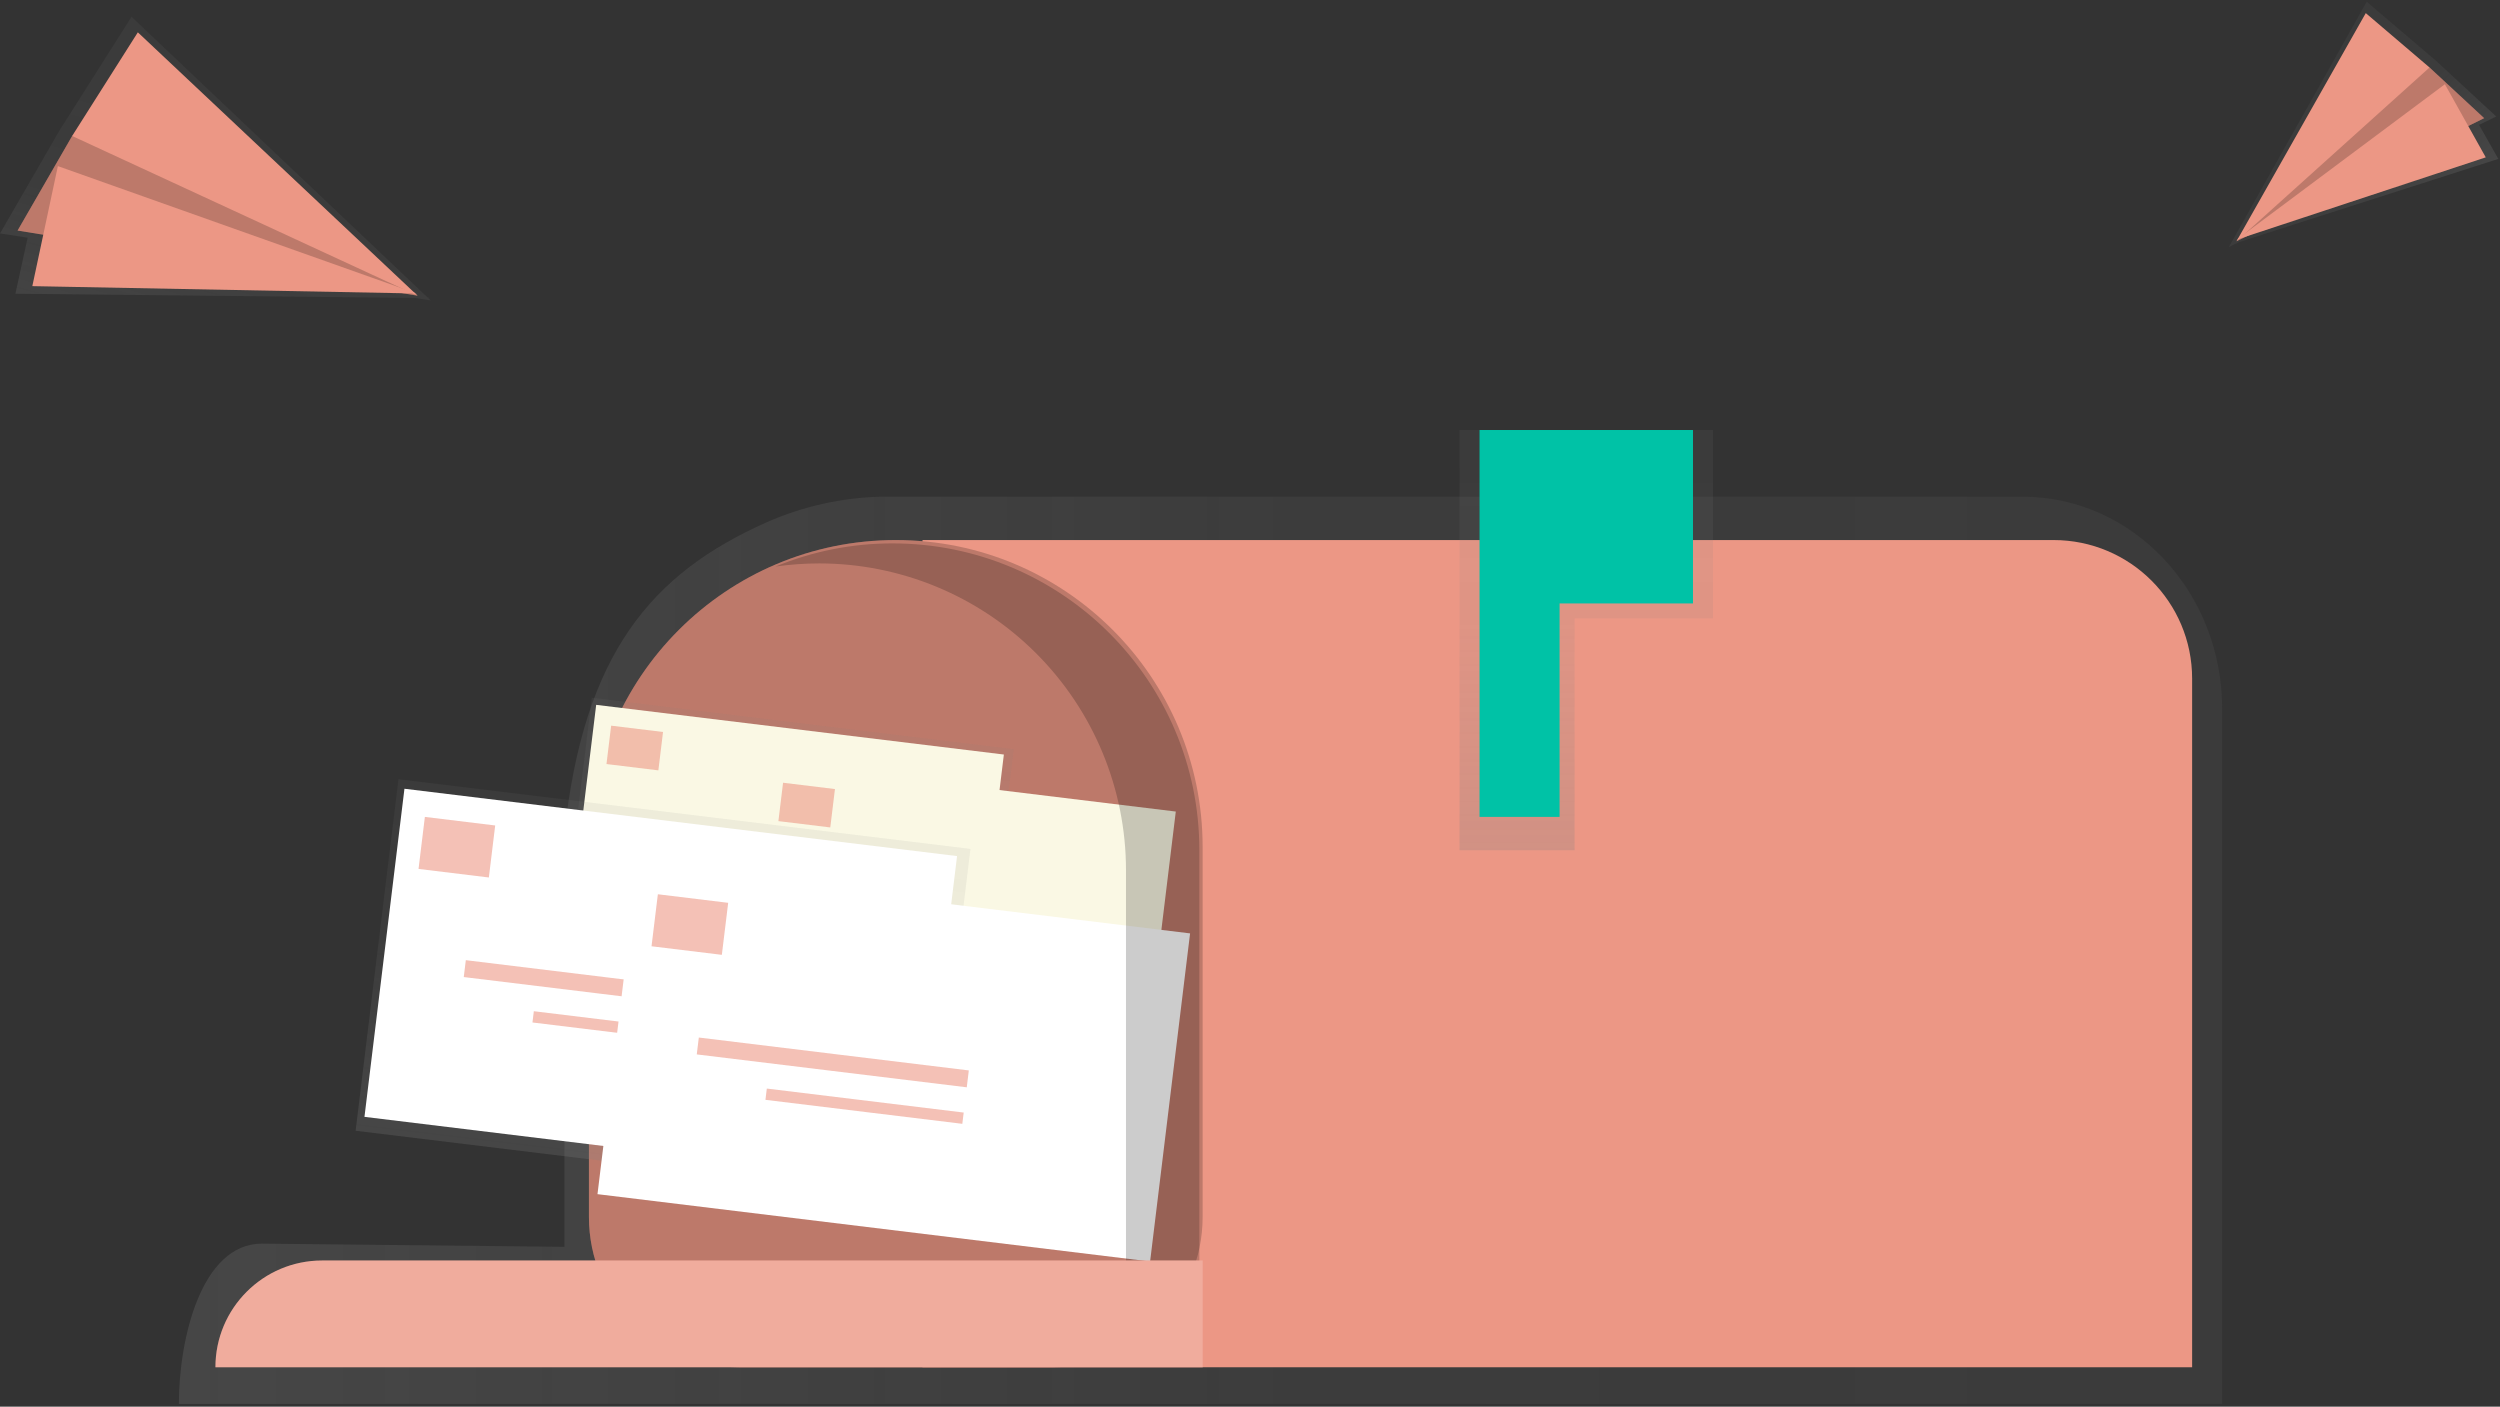
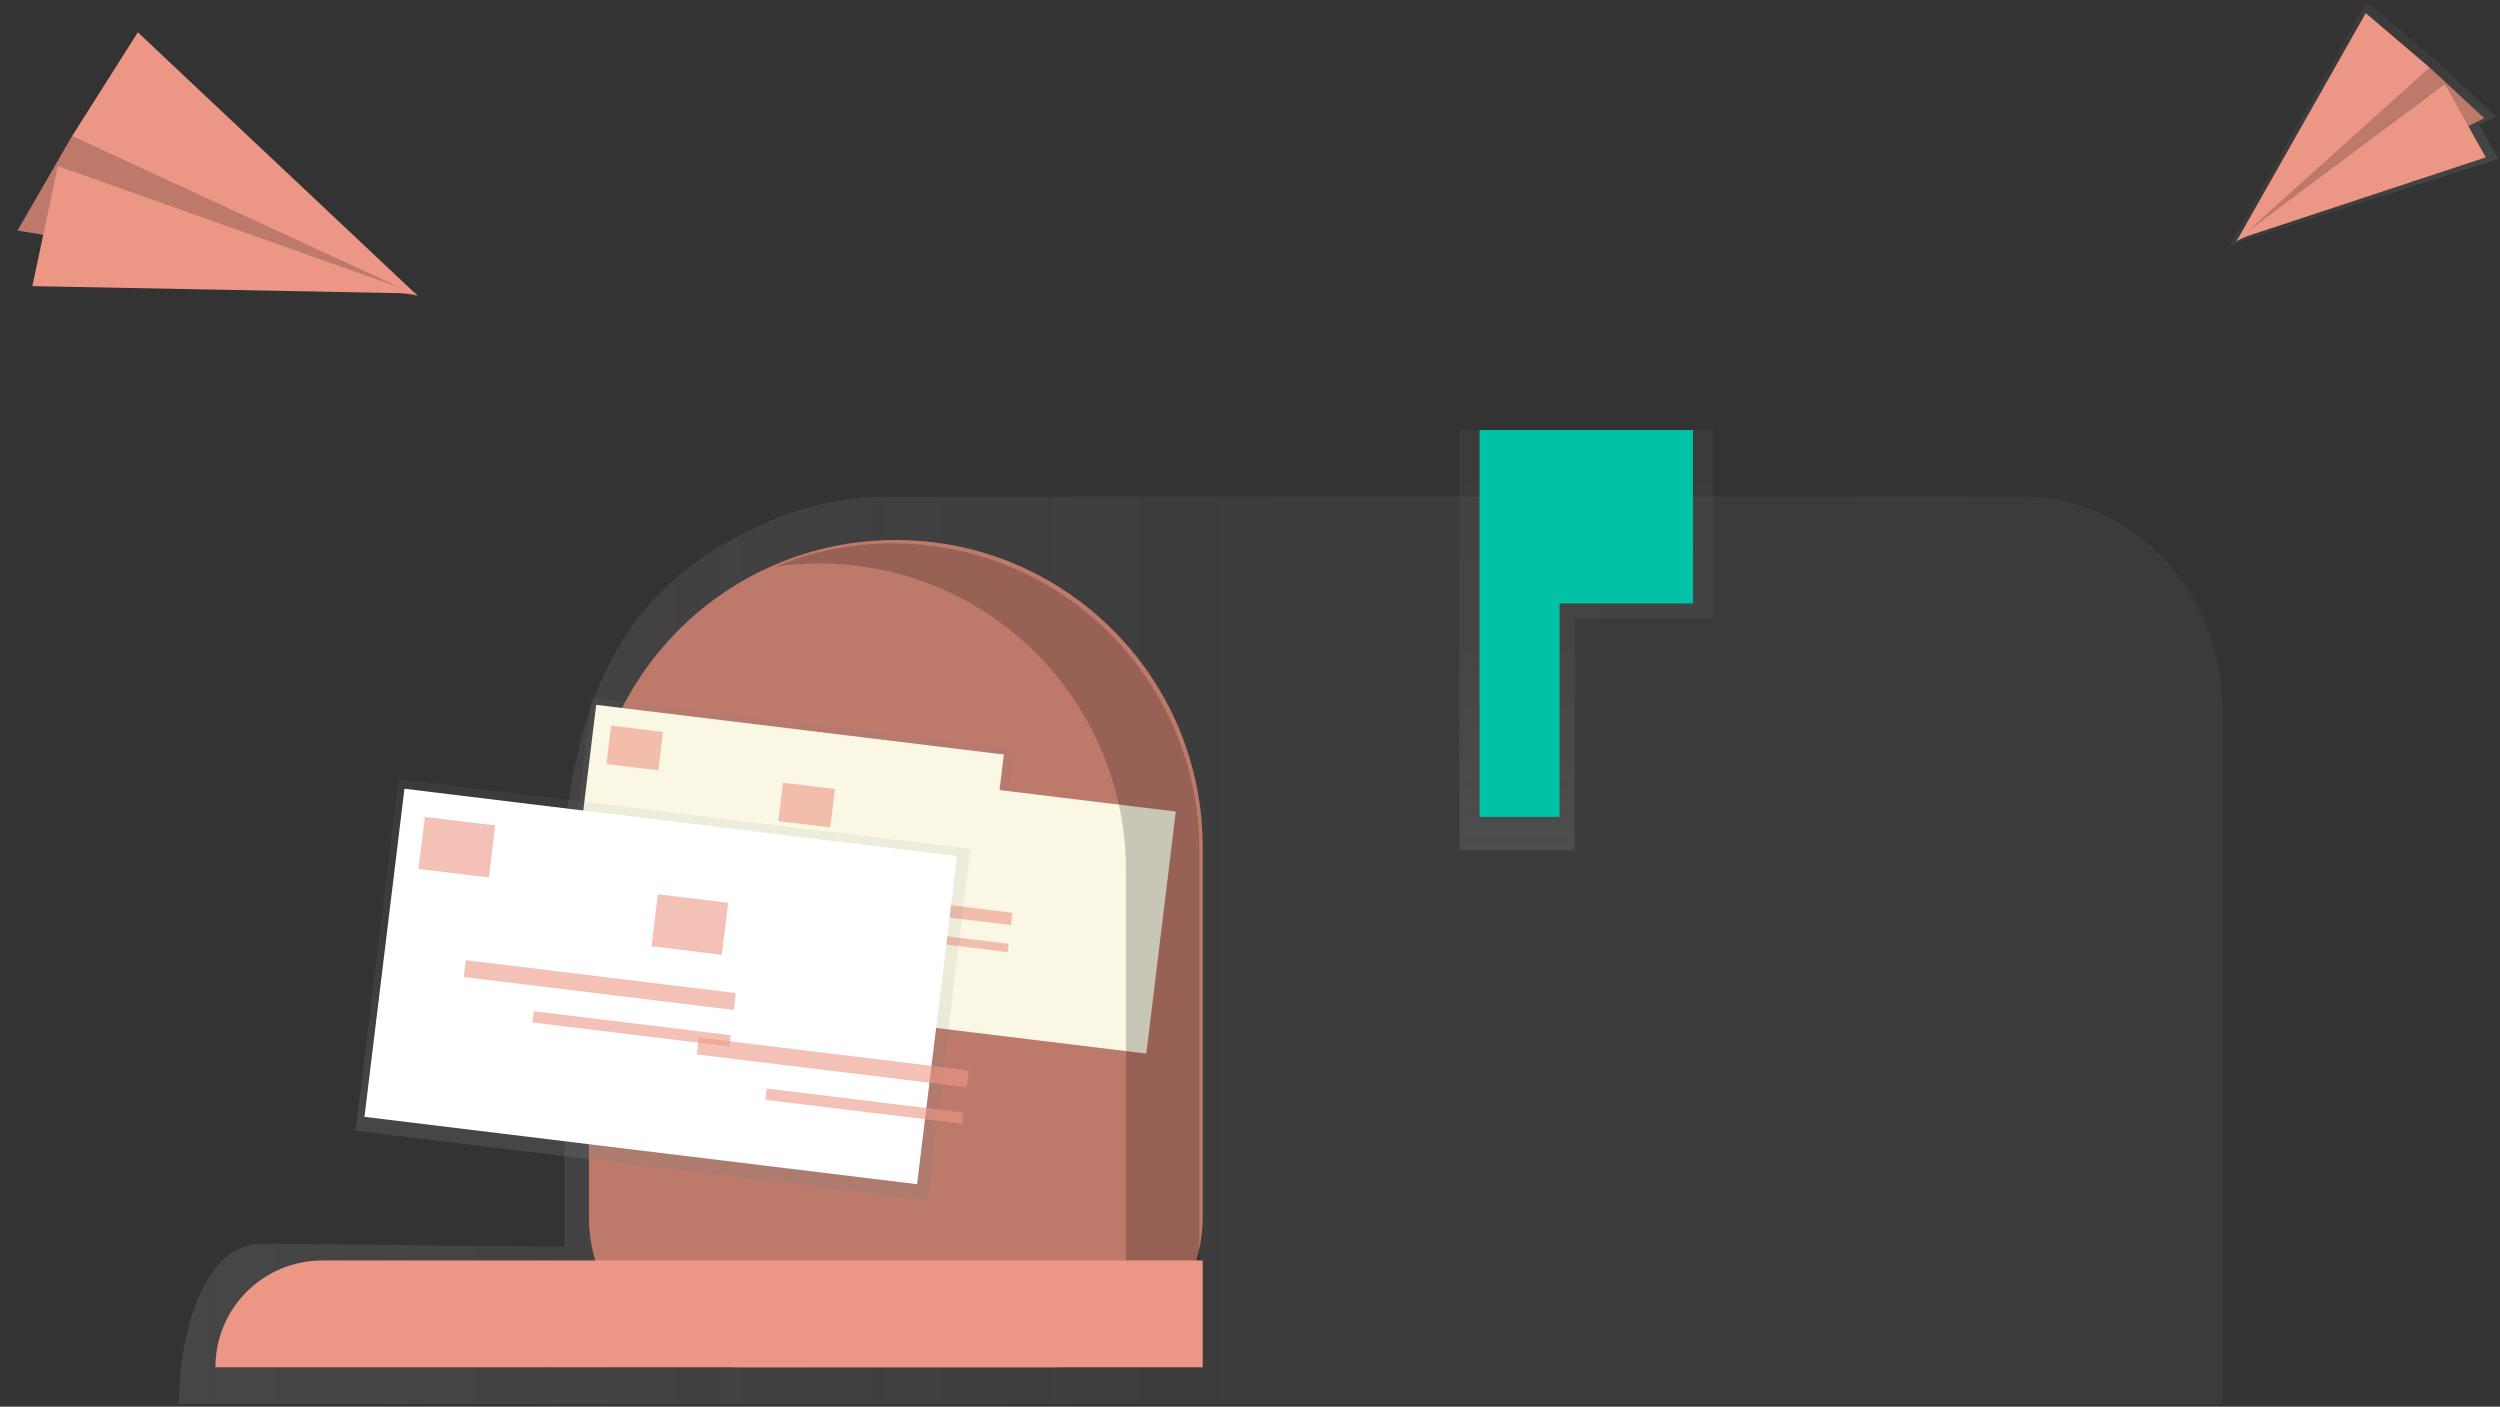
<svg xmlns="http://www.w3.org/2000/svg" xmlns:xlink="http://www.w3.org/1999/xlink" height="413" viewBox="0 0 734 413" width="734">
  <rect x="0" y="0" width="734" height="413" fill="#333333" stroke="none" />
  <linearGradient id="a">
    <stop offset="0" stop-color="#808080" stop-opacity=".25" />
    <stop offset=".54" stop-color="#808080" stop-opacity=".12" />
    <stop offset="1" stop-color="#808080" stop-opacity=".1" />
  </linearGradient>
  <linearGradient id="b" x1="-.007%" x2="100%" xlink:href="#a" y1="50%" y2="50%" />
  <linearGradient id="c" x1="50%" x2="50%" xlink:href="#a" y1="100%" y2="0%" />
  <linearGradient id="d" x1="0%" x2="100%" xlink:href="#a" y1="49.996%" y2="49.996%" />
  <linearGradient id="e" x1="0%" x2="100%" xlink:href="#a" y1="50%" y2="50%" />
  <linearGradient id="f" x1="73.613%" x2="16.596%" xlink:href="#a" y1="96.076%" y2="42.518%" />
  <linearGradient id="g" x1="33.431%" x2="70.239%" xlink:href="#a" y1="126.354%" y2="38.162%" />
  <g fill="none" transform="translate(0 .5)">
    <path d="m593.81 145.33h-335.16c-11.521.294-22.875 2.824-33.43 7.45-34.07 15.1-53.9 38.8-59.5 91.36v121.43l-88.81-.94c-17.86 0-24.39 28.08-24.39 47.06h599.91v-204.07c0-34.4-26.21-62.29-58.62-62.29z" fill="url(#b)" />
-     <path d="m270.85 158.06h332.08c22.467 0 40.68 18.213 40.68 40.68v202.18h-372.76z" fill="#ec9785" />
    <path d="m263 158.06c49.755 0 90.09 40.335 90.09 90.09v108.68c0 24.35-19.74 44.09-44.09 44.09h-92c-24.35 0-44.09-19.74-44.09-44.09v-108.68c0-49.755 40.335-90.09 90.09-90.09z" fill="#ec9785" />
    <path d="m263 158.06c49.755 0 90.09 40.335 90.09 90.09v108.68c0 24.35-19.74 44.09-44.09 44.09h-92c-24.35 0-44.09-19.74-44.09-44.09v-108.68c0-49.755 40.335-90.09 90.09-90.09z" fill="#000" opacity=".2" />
    <path d="m502.94 125.75h-46.51-27.91v55.31 68.07h33.78v-68.07h40.64z" fill="url(#c)" />
    <path d="m497.06 125.75h-39.17-23.5v50.92 62.67h23.5v-62.67h39.17z" fill="#00c2a6" />
    <path d="m192.595 187.635h76.68v124.77h-76.68z" fill="url(#d)" transform="matrix(.121 -.993 .993 .121 -45.157 449.053)" />
    <path d="m194.655 189.03h71.56v120.54h-71.56z" fill="#faf8e4" transform="matrix(.121 -.993 .993 .121 -44.882 447.924)" />
    <g fill="#ec9785" opacity=".6" transform="translate(178 212)">
      <path d="m.698 1.446h15.34v11.35h-15.34z" transform="matrix(-.993 -.121 .121 -.993 15.813 15.202)" />
      <path d="m9.895 35.154h58.89v3.68h-58.89z" transform="matrix(-.993 -.121 .121 -.993 73.923 78.47)" />
      <path d="m24.752 45.263h42.94v2.45h-42.94z" transform="matrix(-.993 -.121 .121 -.993 86.488 98.22)" />
    </g>
    <path d="m243.061 204.379h76.68v124.77h-76.68z" fill="url(#d)" transform="matrix(.121 -.993 .993 .121 -17.41 513.869)" />
    <path d="m245.12 205.784h71.56v120.54h-71.56z" fill="#faf8e4" transform="matrix(.121 -.993 .993 .121 -17.145 512.749)" />
    <g fill="#ec9785" opacity=".6" transform="translate(228 229)">
      <path d="m1.171 1.202h15.34v11.35h-15.34z" transform="matrix(-.993 -.121 .121 -.993 16.787 14.772)" />
      <path d="m10.369 34.91h58.89v3.68h-58.89z" transform="matrix(-.993 -.121 .121 -.993 74.896 78.041)" />
      <path d="m25.206 45.017h42.94v2.45h-42.94z" transform="matrix(-.993 -.121 .121 -.993 87.422 97.785)" />
    </g>
    <path d="m142.569 205.569h103.94v169.12h-103.94z" fill="url(#e)" transform="matrix(.121 -.993 .993 .121 -116.971 448.187)" />
    <path d="m145.366 207.448h97.01v163.39h-97.01z" fill="#fff" transform="matrix(.121 -.993 .993 .121 -116.579 446.656)" />
    <g fill="#ec9785" opacity=".6" transform="translate(122 239)">
      <path d="m1.743 1.551h20.79v15.38h-20.79z" transform="matrix(-.993 -.121 .121 -.993 23.07 19.882)" />
      <path d="m14.195 47.246h79.83v4.99h-79.83z" transform="matrix(-.993 -.121 .121 -.993 101.813 105.655)" />
      <path d="m34.338 60.934h58.21v3.33h-58.21z" transform="matrix(-.993 -.121 .121 -.993 118.857 132.405)" />
    </g>
    <path d="m210.979 228.265h103.94v169.12h-103.94z" fill="url(#e)" transform="matrix(.121 -.993 .993 .121 -79.356 536.048)" />
-     <path d="m213.764 230.162h97.01v163.39h-97.01z" fill="#fff" transform="matrix(.121 -.993 .993 .121 -78.993 534.523)" />
    <g fill="#ec9785" opacity=".6" transform="translate(191 262)">
      <path d="m1.148 1.262h20.79v15.38h-20.79z" transform="matrix(-.993 -.121 .121 -.993 21.92 19.233)" />
      <path d="m13.6 46.956h79.83v4.99h-79.83z" transform="matrix(-.993 -.121 .121 -.993 100.663 105.006)" />
      <path d="m33.742 60.644h58.21v3.33h-58.21z" transform="matrix(-.993 -.121 .121 -.993 117.705 131.756)" />
    </g>
    <path d="m262.04 159.04c-11.785-.009-23.457 2.301-34.35 6.8 4.243-.609 8.524-.916 12.81-.92 23.893 0 46.808 9.492 63.703 26.387s26.387 39.81 26.387 63.703v143h21.54v-148.88c0-49.755-40.335-90.09-90.09-90.09z" fill="#000" opacity=".2" />
    <path d="m94.59 369.58h258.52v31.34h-289.86c0-17.309 14.031-31.34 31.34-31.34z" fill="#ec9785" />
-     <path d="m94.59 369.58h258.52v31.34h-289.86c0-17.309 14.031-31.34 31.34-31.34z" fill="#fff" opacity=".2" />
    <path d="m657.37 70.58-2.97 1.45.34-.61-.26.08.37-.27 40.02-71.23 20.46 17.45 17.56 16.25-5.04 2.46 5.66 9.99z" fill="url(#f)" />
    <path d="m713.31 19.31 16.04 14.88-72.72 36.15 38.7-49.6z" fill="#ec9785" />
    <path d="m713.31 19.31 16.04 14.88-72.72 36.15 38.7-49.6z" fill="#000" opacity=".2" />
    <path d="m694.59 3.35-37.96 66.99 56.68-51.03z" fill="#ec9785" />
    <path d="m729.82 45.7-73.11 24.15 61.11-45.62z" fill="#ec9785" />
-     <path d="m121.67 86.97 4.78.74-.74-.7h.41l-.64-.22-86.86-82.37-21.08 33.27-17.54 30.35 8.12 1.26-3.6 16.44z" fill="url(#g)" />
    <path d="m21.18 39.42-16.02 27.77 117.44 19.12-75.64-52.67z" fill="#ec9785" />
    <path d="m21.18 39.42-16.02 27.77 117.44 19.12-75.64-52.67z" fill="#000" opacity=".2" />
    <g fill="#ec9785">
      <path d="m40.47 8.99 82.13 77.32-101.42-46.89z" />
      <path d="m9.49 83.51 112.79 2.16-105.29-37.4z" />
    </g>
  </g>
</svg>